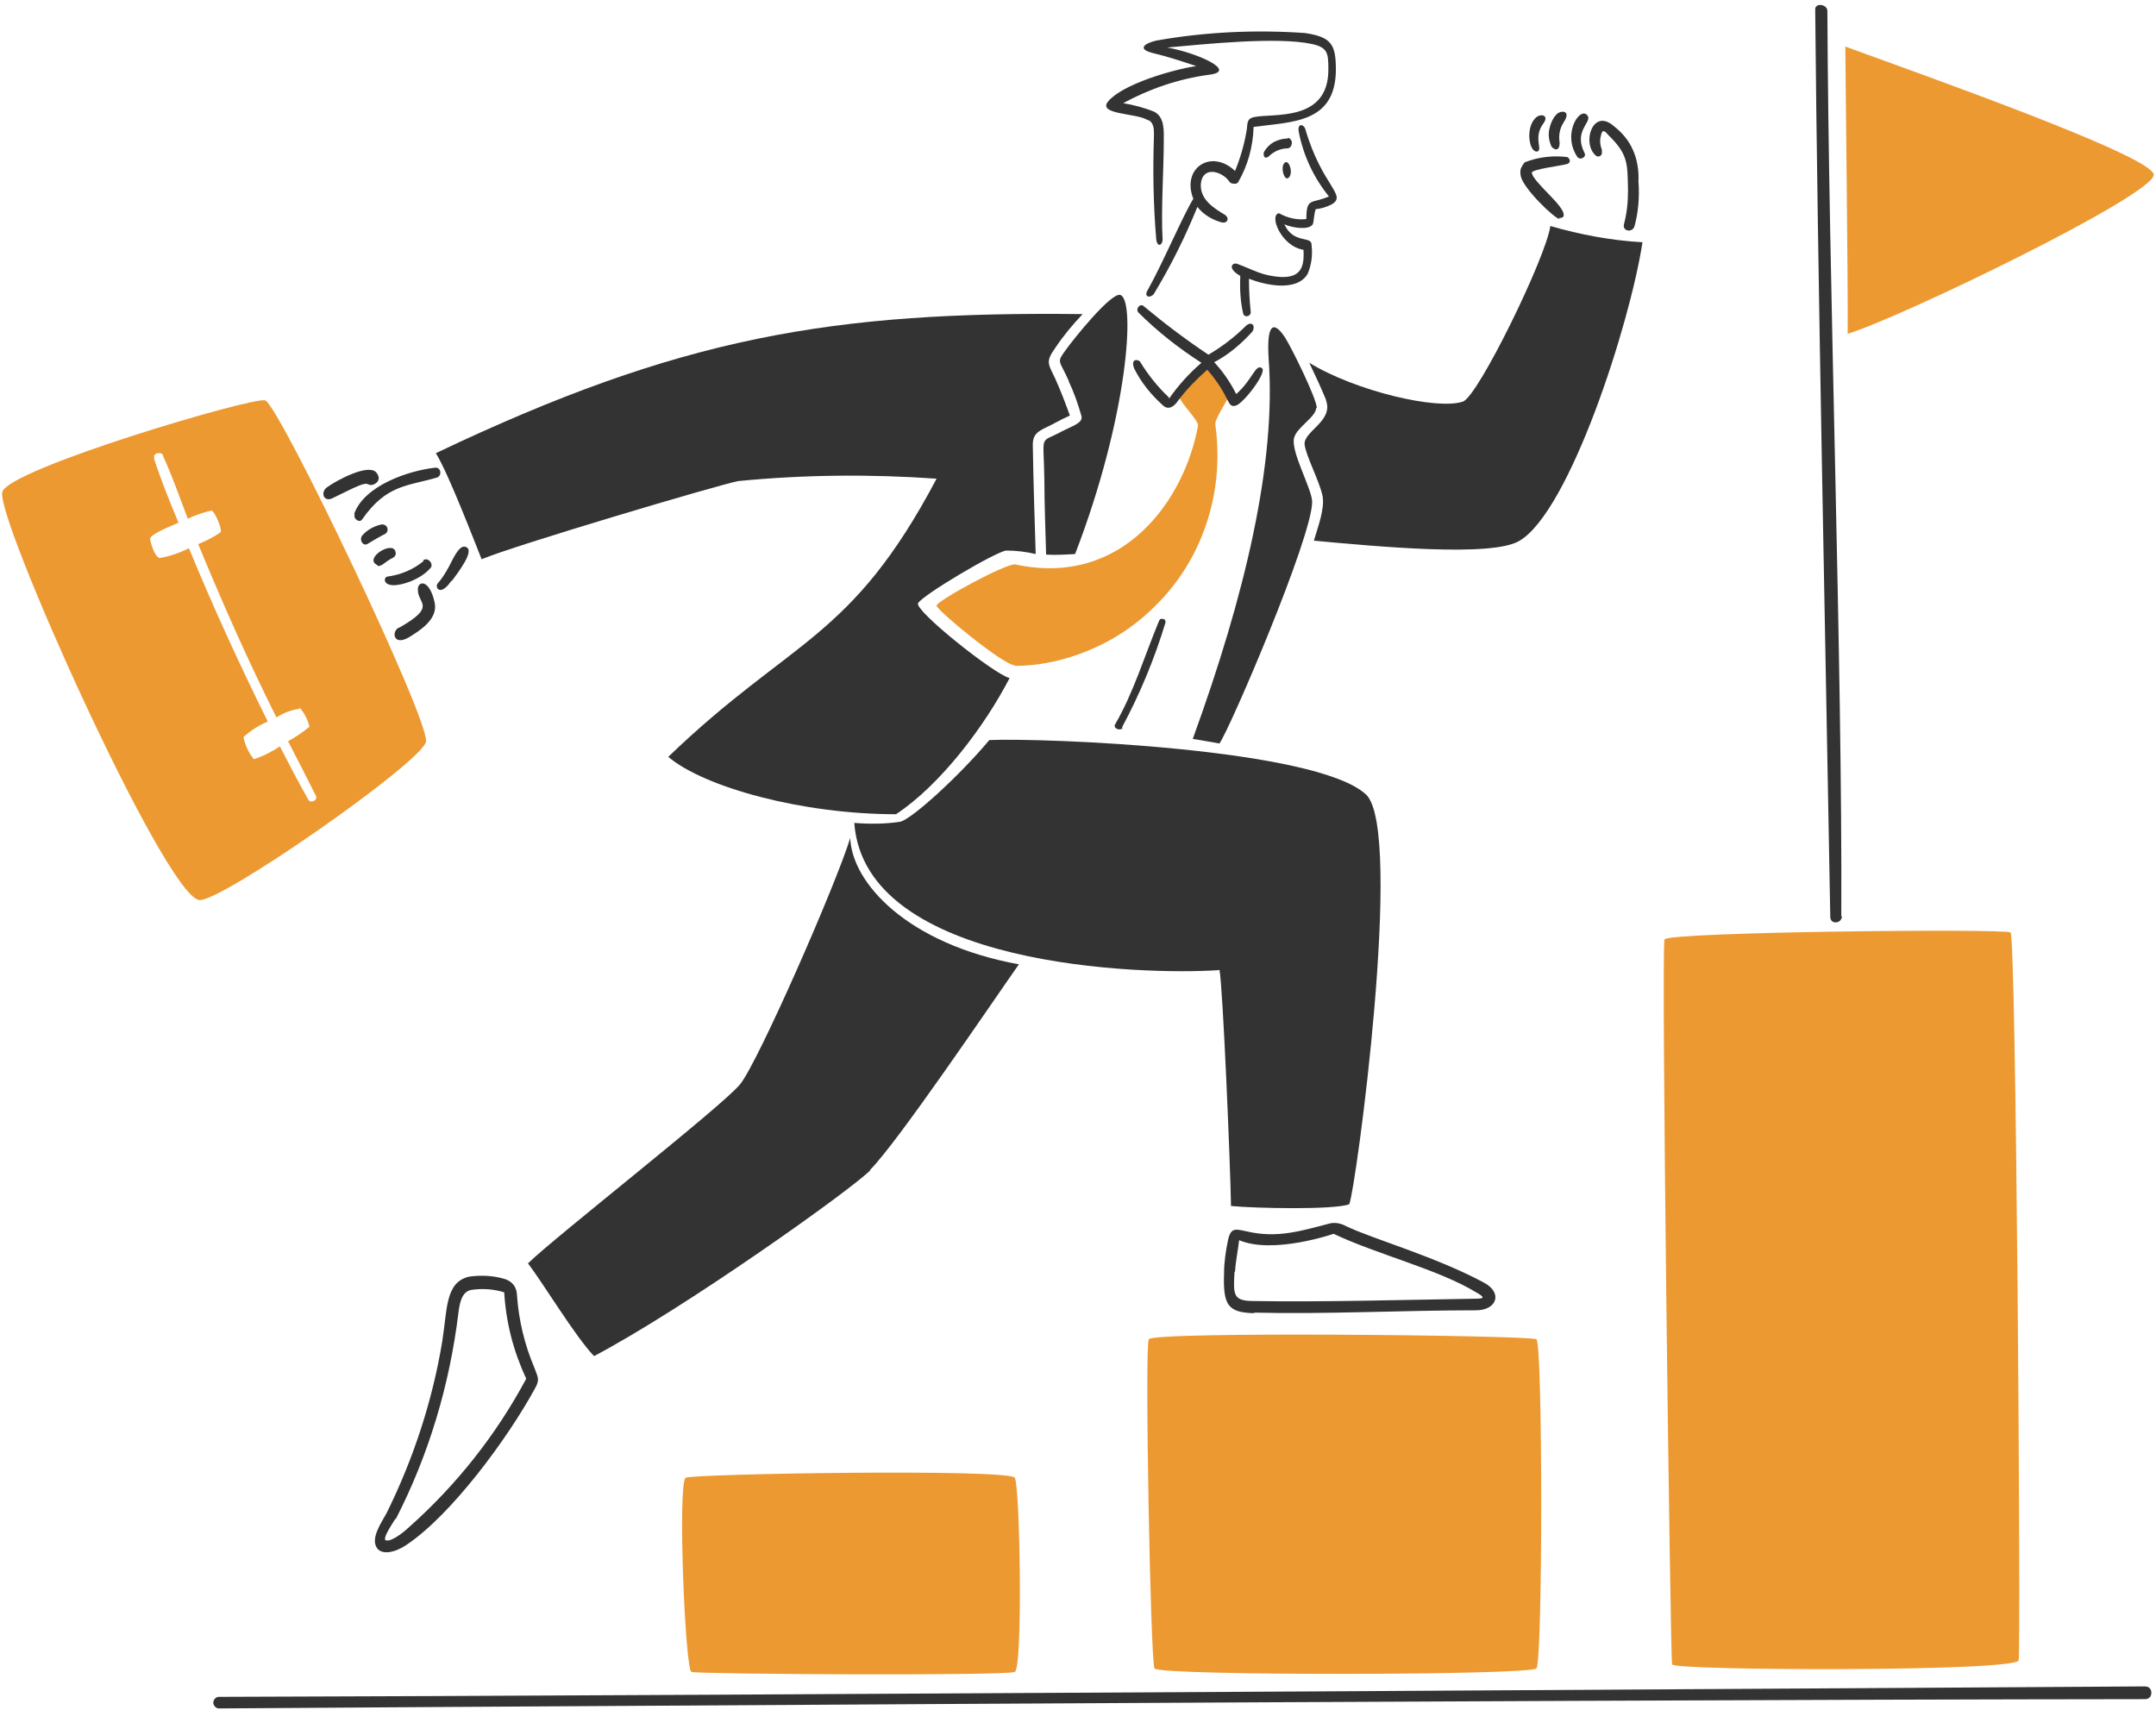
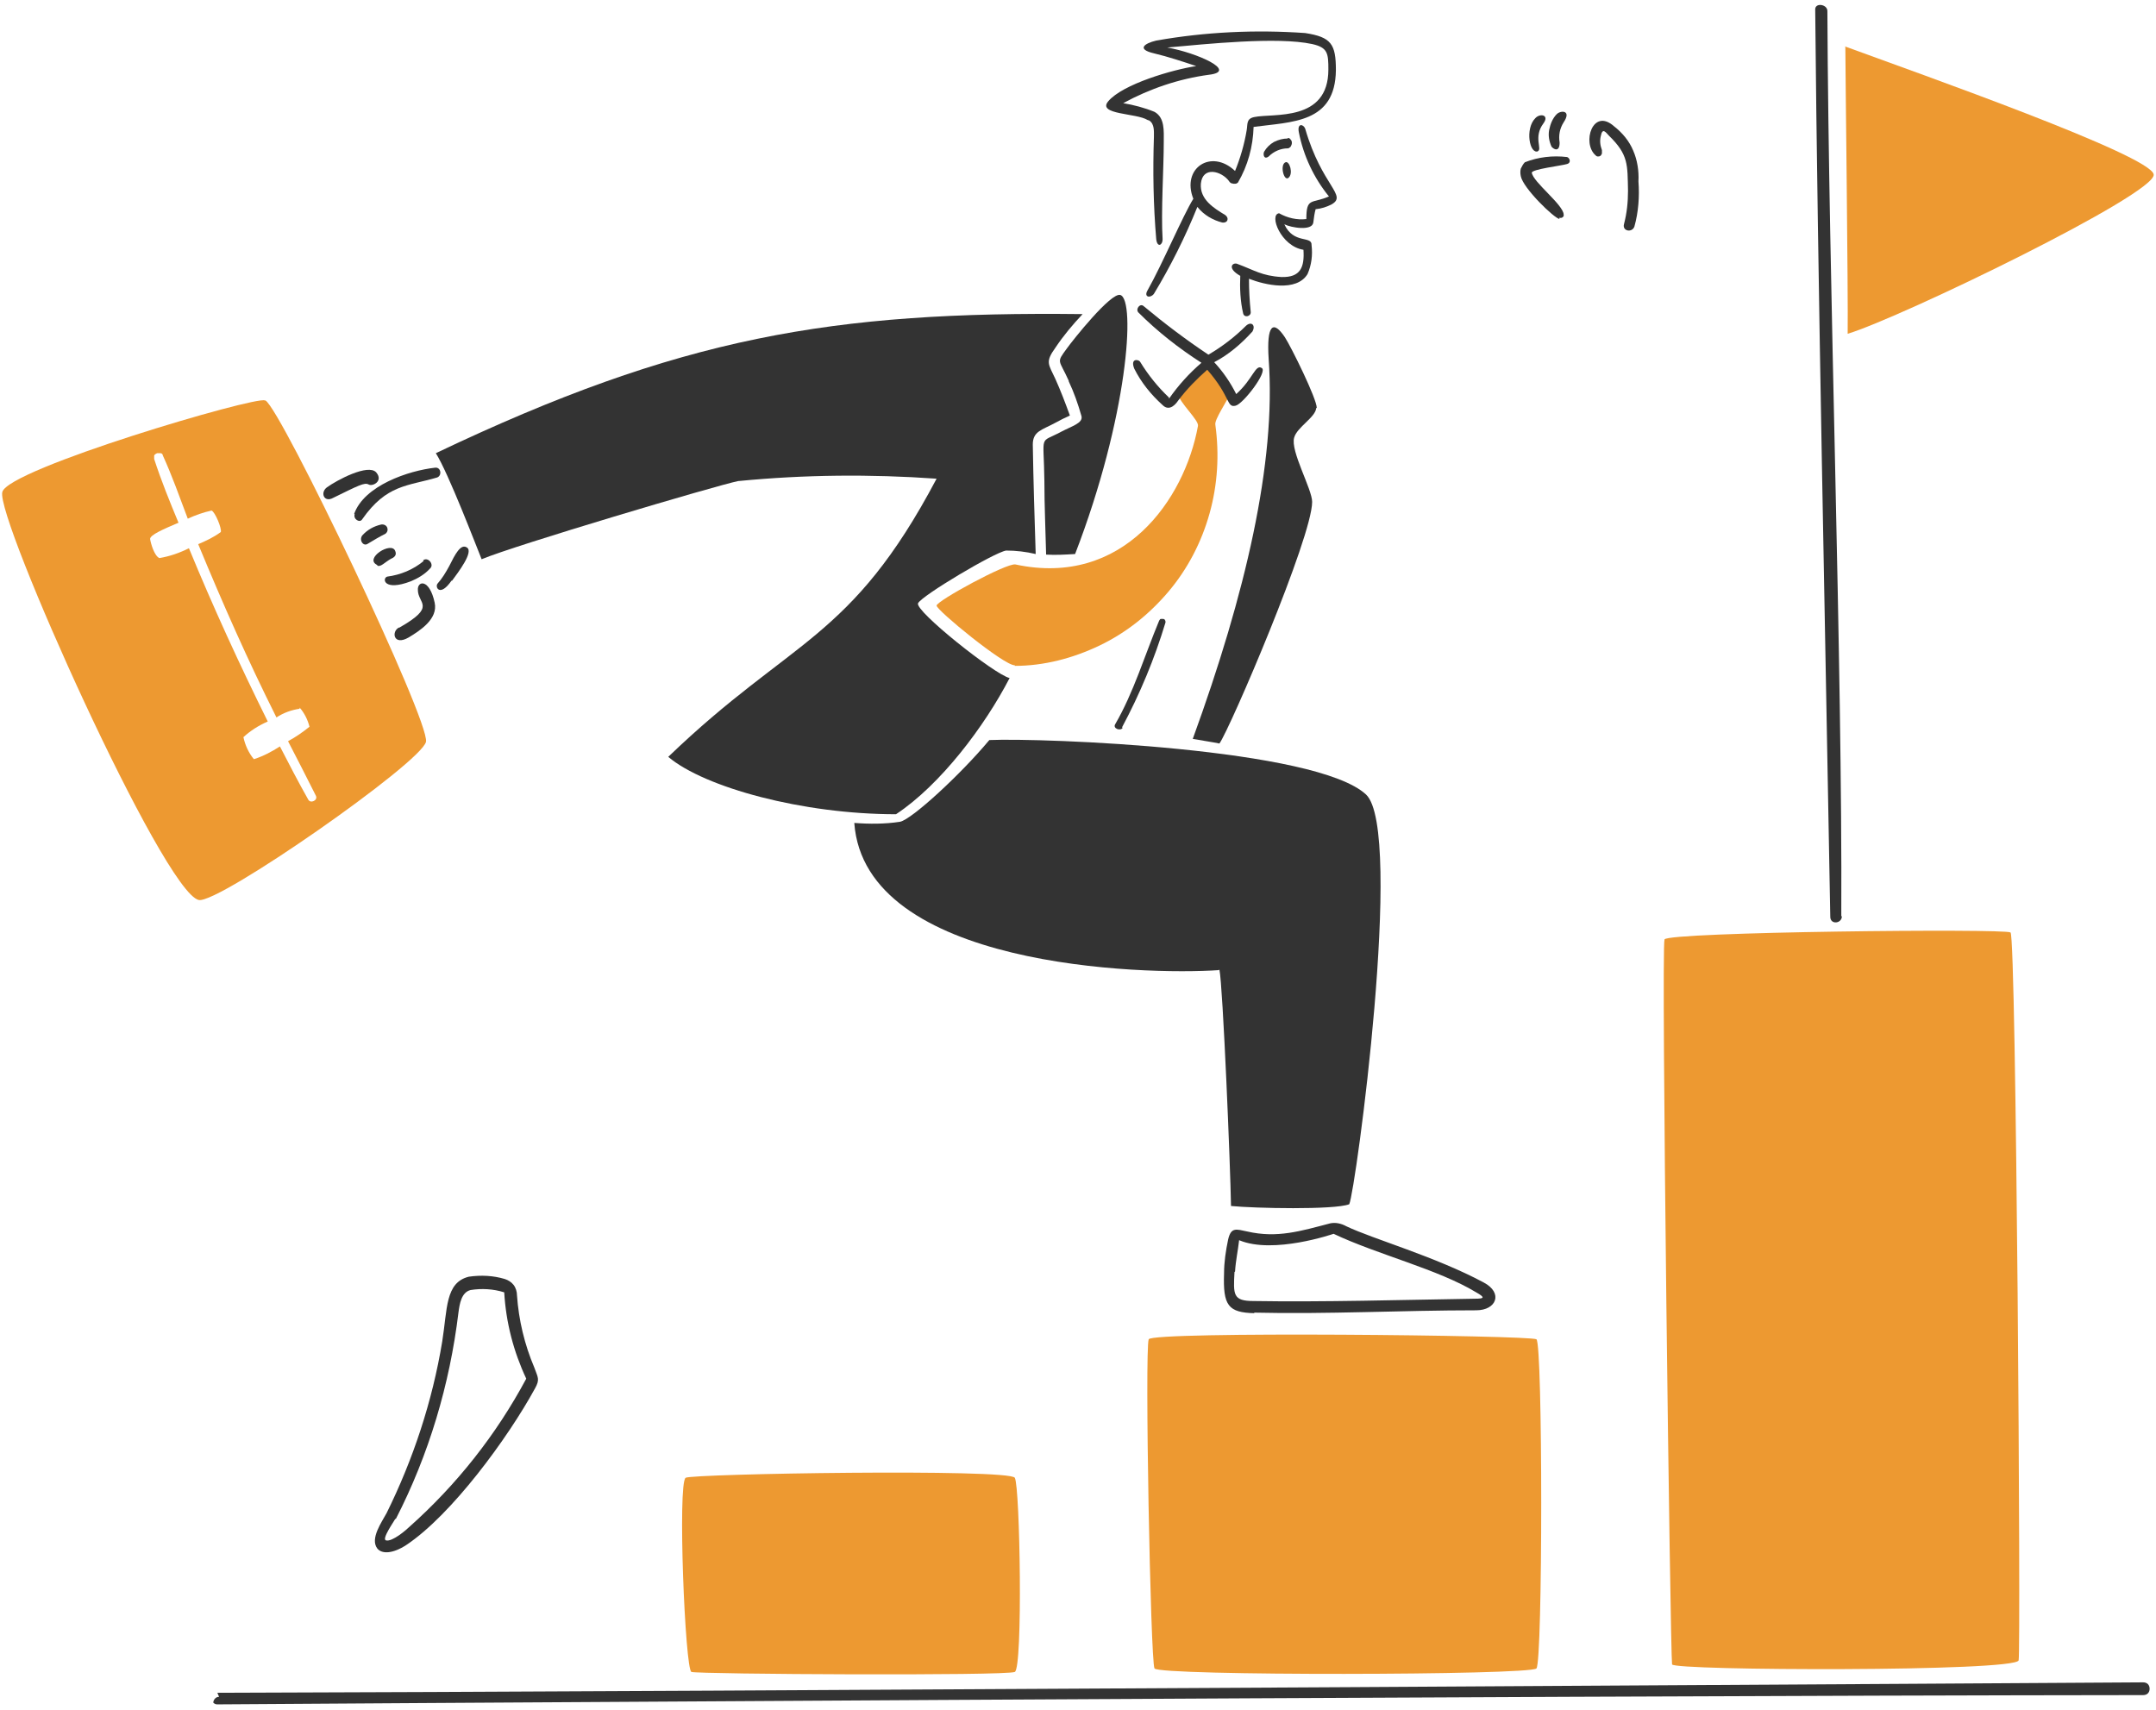
<svg xmlns="http://www.w3.org/2000/svg" id="Camada_1" version="1.1" viewBox="0 0 372 295">
  <defs>
    <style>
      .st0 {
        fill: #ed9931;
      }

      .st1 {
        fill: #333;
      }
    </style>
  </defs>
  <path class="st0" d="M175.1,114.9c5,0,10-1.3,14.6-3.5,4.6-2.2,8.6-5.4,11.9-9.3,3.3-3.9,5.7-8.5,7.1-13.5,1.4-5,1.7-10.2,1-15.3-.2-.9,2-4,2.9-6-1-1.8-2.4-3.3-4.1-4.4-1.9,1.6-3.6,3.3-5.2,5.1.1,1.4,3.6,4.5,3.4,5.5-2.3,12.7-12.9,27.9-31.5,23.9-1.5-.3-13.6,6.3-13.6,7.1s11.7,10.4,13.5,10.3Z" />
  <path class="st0" d="M45.7,69.1c-1.5-.8-44.3,11.8-45.3,15.8-1.2,4.4,27.8,69.1,33.9,70.4,3.4.7,38.4-23.7,39.2-27.3.7-3.6-25-57.4-27.7-58.9ZM51.7,122.1c.8.9,1.4,2.1,1.7,3.3-1.1.9-2.4,1.8-3.7,2.5,1.6,3.1,3.2,6.2,4.8,9.4.4.8-.9,1.4-1.3.7-1.7-3-3.3-6.1-4.9-9.2-1.4.9-2.9,1.7-4.5,2.2-.9-1.1-1.5-2.4-1.8-3.8,1.2-1.1,2.6-2,4.2-2.7-4.9-9.9-9.4-19.7-13.6-29.9-1.6.8-3.3,1.4-5.1,1.7-.9-.4-1.5-2.6-1.6-3.3,0-.7,2.3-1.7,4.9-2.8-1.5-3.6-3-7.3-4.2-11,0-.2,0-.4,0-.6.1-.2.3-.3.5-.4.2,0,.4,0,.6,0,.2,0,.4.2.4.4,1.6,3.5,2.9,7.2,4.3,10.9,1.3-.6,2.7-1.1,4.1-1.4.6.2,1.8,3.1,1.6,3.7-1.2.9-2.5,1.5-3.9,2.1,4.3,10.4,8.5,19.9,13.5,29.9,1.2-.8,2.6-1.3,4-1.5h0Z" />
  <path class="st0" d="M318.4,8.1c0,3.8.5,43.1.4,49.5,9.2-2.8,53.4-24.2,52.8-27.5-.5-3.3-40.2-17.3-53.3-22.1Z" />
  <path class="st0" d="M118.3,255c-1.4,1-.1,33.1,1,33.5,1.1.4,54.4.7,55.8,0,1.4-.7.9-31.9,0-33.5-.9-1.6-55.8-.7-56.8,0Z" />
  <path class="st0" d="M198.2,231.1c-.7,1.8.3,55.5,1,56.8.7,1.3,64.7,1.2,65.9,0,1.1-1.2,1.1-56,0-56.8-1.1-.7-66.3-1.4-66.9,0Z" />
  <path class="st0" d="M287.2,162.1c-.6,1.3,1,123.4,1.3,125.1.2,1.1,59.4,1.3,59.8-.7.4-1.9-.4-124.9-1.4-125.6-1-.7-59.1-.1-59.7,1.2Z" />
-   <path class="st1" d="M37.8,292.8c-.3,0-.5.1-.7.3-.2.2-.3.5-.3.7s.1.5.3.7c.2.2.4.3.7.3,0,0,222.1-1.5,332.3-1.6.3,0,.6-.1.8-.3.2-.2.3-.5.3-.8s-.1-.6-.3-.8c-.2-.2-.5-.3-.8-.3.2,0-253.2,1.6-332.3,1.8Z" />
+   <path class="st1" d="M37.8,292.8c-.3,0-.5.1-.7.3-.2.2-.3.5-.3.7c.2.2.4.3.7.3,0,0,222.1-1.5,332.3-1.6.3,0,.6-.1.8-.3.2-.2.3-.5.3-.8s-.1-.6-.3-.8c-.2-.2-.5-.3-.8-.3.2,0-253.2,1.6-332.3,1.8Z" />
  <path class="st1" d="M227.2,70.4c0-1.6-4.4-10.5-5.5-12.2-2-3-3.2-2.3-2.8,3.8,1.3,17.8-4,40.5-13.1,65.5,1.1.2,3.7.6,4.6.8,1.8-2.5,16-35.6,16-41.7,0-2.2-3.8-8.8-3.1-11.1.5-1.8,3.7-3.5,3.8-5.1Z" />
-   <path class="st1" d="M150.1,201.9c4.8-4.8,21.2-29.1,25.7-35.5-19.2-3.5-28.8-14-29.1-21.8-2.4,7.9-15.9,38.7-19,42.5-3.1,3.8-31.9,26.3-36.6,30.9,2.6,3.4,8.2,12.7,11.4,16,15.4-8.1,44.4-28.7,47.7-32.1Z" />
  <path class="st1" d="M210.4,167.3c.6,2.8,1.9,34.2,2,40.8,4,.4,17.8.7,20.4-.3,1.1-2.3,9.5-64.5,2.9-70.7-8.6-8-55.8-9.8-65-9.4-5,6-13.4,13.7-15.4,14.1-2.6.4-5.3.4-7.9.2,1.8,24.9,49.8,26.3,62.9,25.4Z" />
-   <path class="st1" d="M228.8,69.1c1.3,3.6-3.9,5.3-3.7,7.6.2,1.9,2.6,6.4,3.1,8.9.4,2.2-.8,5.3-1.5,7.7,11,1,30.8,2.9,35.5,0,8.6-5.1,19-37.2,21.2-51.5-5.4-.3-10.7-1.3-15.9-2.8-.7,5.3-12.5,29.5-15.1,30.3-4.4,1.5-18.5-1.8-26.5-6.7,1,2.1,2,4.2,2.9,6.4Z" />
  <path class="st1" d="M184.4,65.8c.9,1.9,1.6,3.9,2.2,6,.3,1.2-1.6,1.7-3.5,2.7-3.9,2.1-3,.1-2.9,8.5,0,4.2.2,8.5.3,12.7,1.7.1,3.3,0,5-.1,9.1-23.6,10.5-43.9,7.8-44.7-1.6-.5-8.2,7.8-9.2,9.2-1.9,2.6-1.4,1.8.3,5.6Z" />
  <path class="st1" d="M127.5,83c11.3-1.1,22.7-1.2,34.1-.4-14.8,28-25,27.5-46.3,48,6.3,5.3,23.2,9.9,39.3,9.9,7.7-5.1,15.3-15.2,19.6-23.5-2.6-.6-16.4-11.6-15.8-12.9.6-1.3,13.2-8.8,15.2-9.1,1.7,0,3.4.2,5.1.6-.2-6.3-.4-12.6-.5-18.9,0-2.3,1.6-2.5,3.8-3.7.9-.5,1.7-.9,2.6-1.3-.8-2.2-1.6-4.3-2.5-6.3-1.2-2.6-1.8-2.9,0-5.4,1.4-2.1,3-4,4.7-5.8-43.2-.5-69.4,3.9-111.6,24,2.2,3.5,7,16.1,7.9,18.3,5.7-2.4,40.4-12.7,44.3-13.5Z" />
  <path class="st1" d="M201.7,68.6c-1.9-1.8-3.6-3.9-5-6.2-.3-.4-1.7-.6-1,1.2,1.2,2.4,2.9,4.5,4.9,6.3.9.9,1.9.4,2.7-.8,1.5-2,3.2-3.7,5-5.3,4.1,4.7,3.3,6.6,4.9,6.2,1.3-.3,5.6-5.9,4.5-6.5-1.1-.7-1.5,1.9-4.4,4.5-1-2-2.3-3.9-3.8-5.5,2.5-1.3,4.7-3.2,6.6-5.3.6-1.1-.2-1.8-1.1-1-1.9,1.9-4.1,3.6-6.5,5-3.9-2.6-7.6-5.4-11.2-8.4-.6-.5-1.4.5-.9,1.1,3.3,3.3,7,6.2,10.9,8.7-2.1,1.8-4,3.9-5.6,6.2Z" />
  <path class="st1" d="M193.6,125.5c3.1-5.8,5.6-11.8,7.5-18.1,0-.1,0-.3-.1-.4,0-.1-.2-.2-.3-.2-.1,0-.3,0-.4,0-.1,0-.2.1-.3.3-2.5,6-4.4,12.4-7.6,17.9-.4.7.9,1.2,1.3.6Z" />
  <path class="st1" d="M198.3,20.8c.9.6.8,1.8.8,2.8-.2,5.9-.1,11.8.4,17.7.2,1.5,1.1,1,1.1,0-.3-4.7.2-12.3.2-16.8,0-1.9.2-4.2-1.6-5.2-1.7-.7-3.6-1.2-5.4-1.5,4.6-2.5,9.6-4.2,14.8-4.9,5.1-.6-2.1-3.8-7.2-4.7,6.7-.6,19-1.9,25-.6,2.7.6,2.8,1.6,2.8,4.4,0,9.1-9.5,7.5-12.8,8.2-1.4.3-1.1,1.2-1.3,2.3-.4,2.4-1.1,4.8-2,7-4.1-3.9-9.3-.5-7.2,4.8-1.8,2.9-5.4,11.4-7.9,15.8-.7,1.2.5,1.4,1.1.6,2.9-4.8,5.4-9.8,7.5-15,1.1,1.4,2.7,2.3,4.3,2.7,1,.1,1.2-.8.5-1.3-2-1.2-4.4-2.7-4.2-5.4.3-3.1,3.6-2.2,4.9-.4,0,.1.2.2.3.3.1,0,.3.1.4.1.1,0,.3,0,.4,0,.1,0,.3-.1.4-.2,1.7-2.9,2.6-6.2,2.7-9.6,6.6-.9,14.1-.6,14.2-9.8,0-4.5-.8-5.7-5.3-6.4-8.6-.6-17.2-.2-25.7,1.3-2.1.5-3.4,1.5-.4,2.2,2.5.6,4.9,1.4,7.3,2.2-4,.6-12.7,3.1-15.2,6.1-1.9,2.3,4.9,2,6.8,3.2Z" />
  <path class="st1" d="M222.2,23.9c-.8,0-1.6.2-2.4.6-.7.4-1.3,1-1.7,1.7-.2.5,0,1.4.8.8.9-.9,2.1-1.4,3.3-1.4.2,0,.4-.2.5-.3.1-.2.2-.4.2-.6,0-.2,0-.4-.2-.6-.1-.2-.3-.3-.5-.3Z" />
  <path class="st1" d="M214,47.5c-.1,2.2,0,4.5.5,6.6.2.8,1.4.5,1.3-.3-.2-1.9-.3-3.8-.3-5.7,2.8,1.1,8.2,2.3,10.1-.8.7-1.6.9-3.3.7-5,.1-1.7-3.1-.1-4.7-3.6,1.2.6,4.8,1.2,5-.3.1-.8.2-1.6.4-2.3,1-.1,1.9-.4,2.7-.8,2.9-1.6-1.6-3.1-4.5-13.1-.3-.8-1.4-1-1.1.6.8,4.1,2.6,7.9,5.2,11.1-3,1.3-3.9.1-3.9,3.9-1.6.2-3.3-.2-4.7-1-1.8.2.3,5.7,4.2,6.3.2,3-.5,4.8-3.8,4.7-3.4-.2-4.7-1.2-7.7-2.3-.8-.2-1.7.8.6,2.1Z" />
  <path class="st1" d="M222.3,30.7c.9-.7.2-3-.5-2.7-1,.4-.3,3.3.5,2.7Z" />
  <path class="st1" d="M269,37.6c0,0,.2,0,.3,0,0,0,.2,0,.3-.1,0,0,.1-.1.2-.2,0,0,0-.2,0-.3-.1-1.7-5.3-5.6-5.5-7.2,0-.6,5.1-1.2,6.1-1.5.7-.2.5-1,0-1.2-2.5-.3-5,0-7.3.9-.3.3-.5.7-.7,1.1-.1.4-.1.8,0,1.3.4,2.1,5.8,7.3,6.7,7.4Z" />
  <path class="st1" d="M269.1,24.6c-.2-1.2,0-2.4.7-3.5,1.4-2.1-.5-2.1-1.2-1.4-.7.7-1.1,1.7-1.3,2.7-.2,1,0,2,.4,2.9.3.4,1.4,1.1,1.4-.7Z" />
  <path class="st1" d="M265.3,26.1c.9-.3-.8-2.4,1-4.8,1.1-1.5-.6-1.8-1.4-.9-1.8,1.8-1,6.3.5,5.7Z" />
  <path class="st1" d="M276.4,25.9c-.3-.8-.4-1.6-.2-2.4.3-1.6.9-.6,1.4-.1,3.4,3.3,3.2,5,3.3,9.5,0,2-.2,3.9-.7,5.8-.3,1.2,1.4,1.5,1.8.4.7-2.5.9-5.2.7-7.8.1-1.8-.2-3.7-.9-5.3-.7-1.7-1.9-3.1-3.3-4.2-3.7-3.3-5.6,2.9-3.2,5,.1.1.2.2.4.2.1,0,.3,0,.4-.1.1,0,.2-.2.3-.4,0-.1,0-.3,0-.4Z" />
-   <path class="st1" d="M273.4,26.4c-1.9-3.7,1.1-5.2.6-6.3-1.1-2.1-4.6,2.7-1.9,6.9.5.8,1.7.1,1.3-.6Z" />
  <path class="st1" d="M73.1,96.8c-1.8,1.5-4,2.4-6.3,2.7-.9.3-.6,2.6,4.1.8,1.2-.5,2.4-1.2,3.3-2.2.8-.7-.4-2.1-1.2-1.4Z" />
  <path class="st1" d="M61.2,88.7c-.3.9.9,1.6,1.3.9,4.2-6,7.8-5.7,12.9-7.2.9-.3.7-1.8-.3-1.7-4.6.5-12.3,3.1-14,8Z" />
  <path class="st1" d="M78,100.2c1.1-1.5,3.7-4.9,2.6-5.7-1.1-.8-2.1,1.2-3.1,3.2-.6,1.1-1.2,2.1-2,3-.5.6.4,2.4,2.4-.5Z" />
  <path class="st1" d="M65.8,90.5c-1.3.3-2.4.9-3.3,1.9-.6.8.2,2,1,1.4,1-.6,2-1.2,3-1.7.7-.5.4-1.7-.7-1.6Z" />
  <path class="st1" d="M68.8,108.3c-1.3.7-.9,3.2,1.7,1.7,2-1.2,5.1-3.2,4.5-6-.9-4.2-3-3.8-2.9-2.2,0,2.4,3.3,2.8-3.2,6.5Z" />
  <path class="st1" d="M65.1,97.6c.6.3,1.3-.6,2.4-1.2.5-.2,1-.6.7-1.3-.6-1.8-5.5,1.3-3.1,2.4Z" />
  <path class="st1" d="M57.5,85.9c4.3-2.1,5.4-2.7,6.1-2.3.7.4,2.6-.6,1.3-2.1-1.4-1.5-6.7,1.3-8.5,2.6-1.2.9-.5,2.7,1.1,1.8Z" />
  <path class="st1" d="M216.3,226.5c12.7.3,25.6-.4,38.4-.4,3.5,0,4.7-3,1.3-4.8-8.4-4.5-19.1-7.5-23.7-9.7-.9-.5-1.9-.7-2.8-.5-5,1.3-9.1,2.6-14.3,1.4-1.9-.4-2.8-.8-3.3,1.4-.4,1.9-.7,3.9-.7,5.8-.2,5.6.7,6.8,5.3,6.9ZM213.1,219.4c.1-1.8.5-3.6.7-5.4,5.9,2.5,16.3-1.1,16.3-1.1,7.6,3.6,18,6.1,24.6,10.1,1.6.9,1.4,1.1-.2,1.1-12.5.2-26.4.6-38.2.4-3.6,0-3.5-1.1-3.3-5h0Z" />
  <path class="st1" d="M70.1,266.6c7.8-5.2,17.5-18.4,22.2-27,.9-1.6.5-1.9-.1-3.6-1.7-4-2.7-8.2-3-12.5,0-.6-.2-1.3-.6-1.8-.4-.5-.9-.8-1.5-1-2-.6-4.1-.7-6.2-.4-4.1,1-3.7,5.6-4.6,11.2-1.7,10.3-5,20.3-9.6,29.6-.8,1.5-2.9,4.4-1.6,6.1.8,1,2.7.9,5-.6ZM68.3,262.1c5.7-11.1,9.3-23.2,10.8-35.6.2-1.5.5-3.5,2.1-3.9,1.9-.3,3.9-.2,5.8.4.3,5.2,1.6,10.2,3.8,14.9-5.2,9.7-12,18.3-20.2,25.6-.4.4-2.9,2.6-4,2.3-.8-.2,1.4-3.3,1.6-3.7Z" />
  <path class="st1" d="M317.7,158.1c.2-44-2.2-109.2-2.4-156.2,0-1.2-2.2-1.5-2.1-.2.4,45.2,1.8,111,2.6,156.5,0,1.4,2,1.2,2-.1Z" />
</svg>